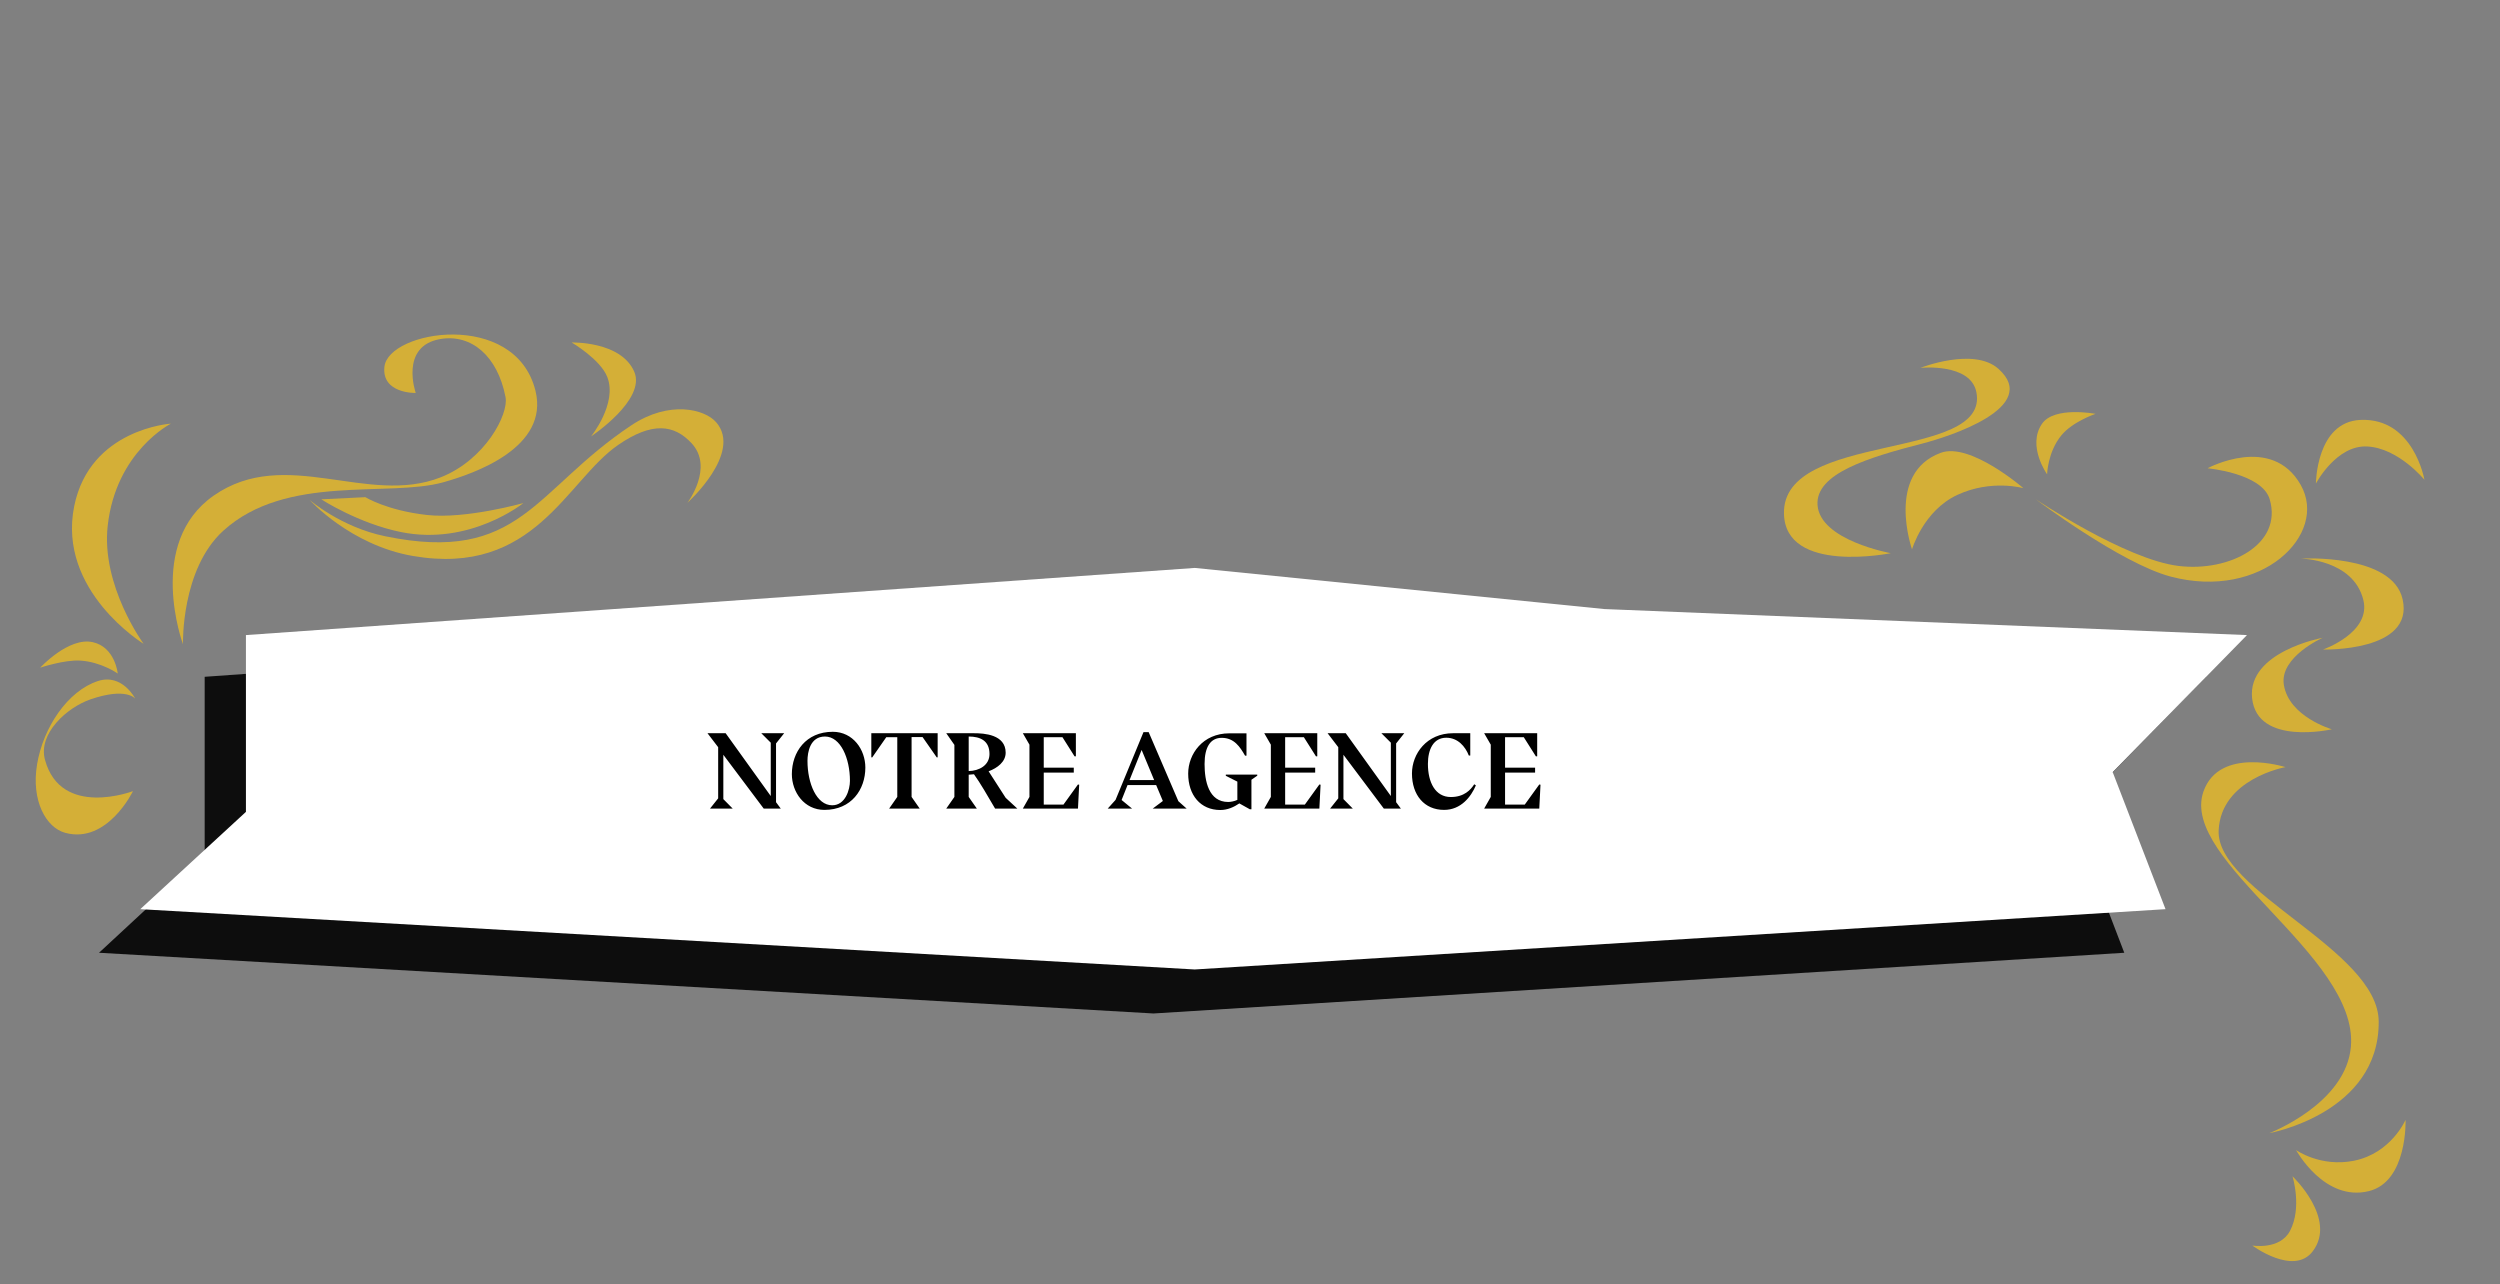
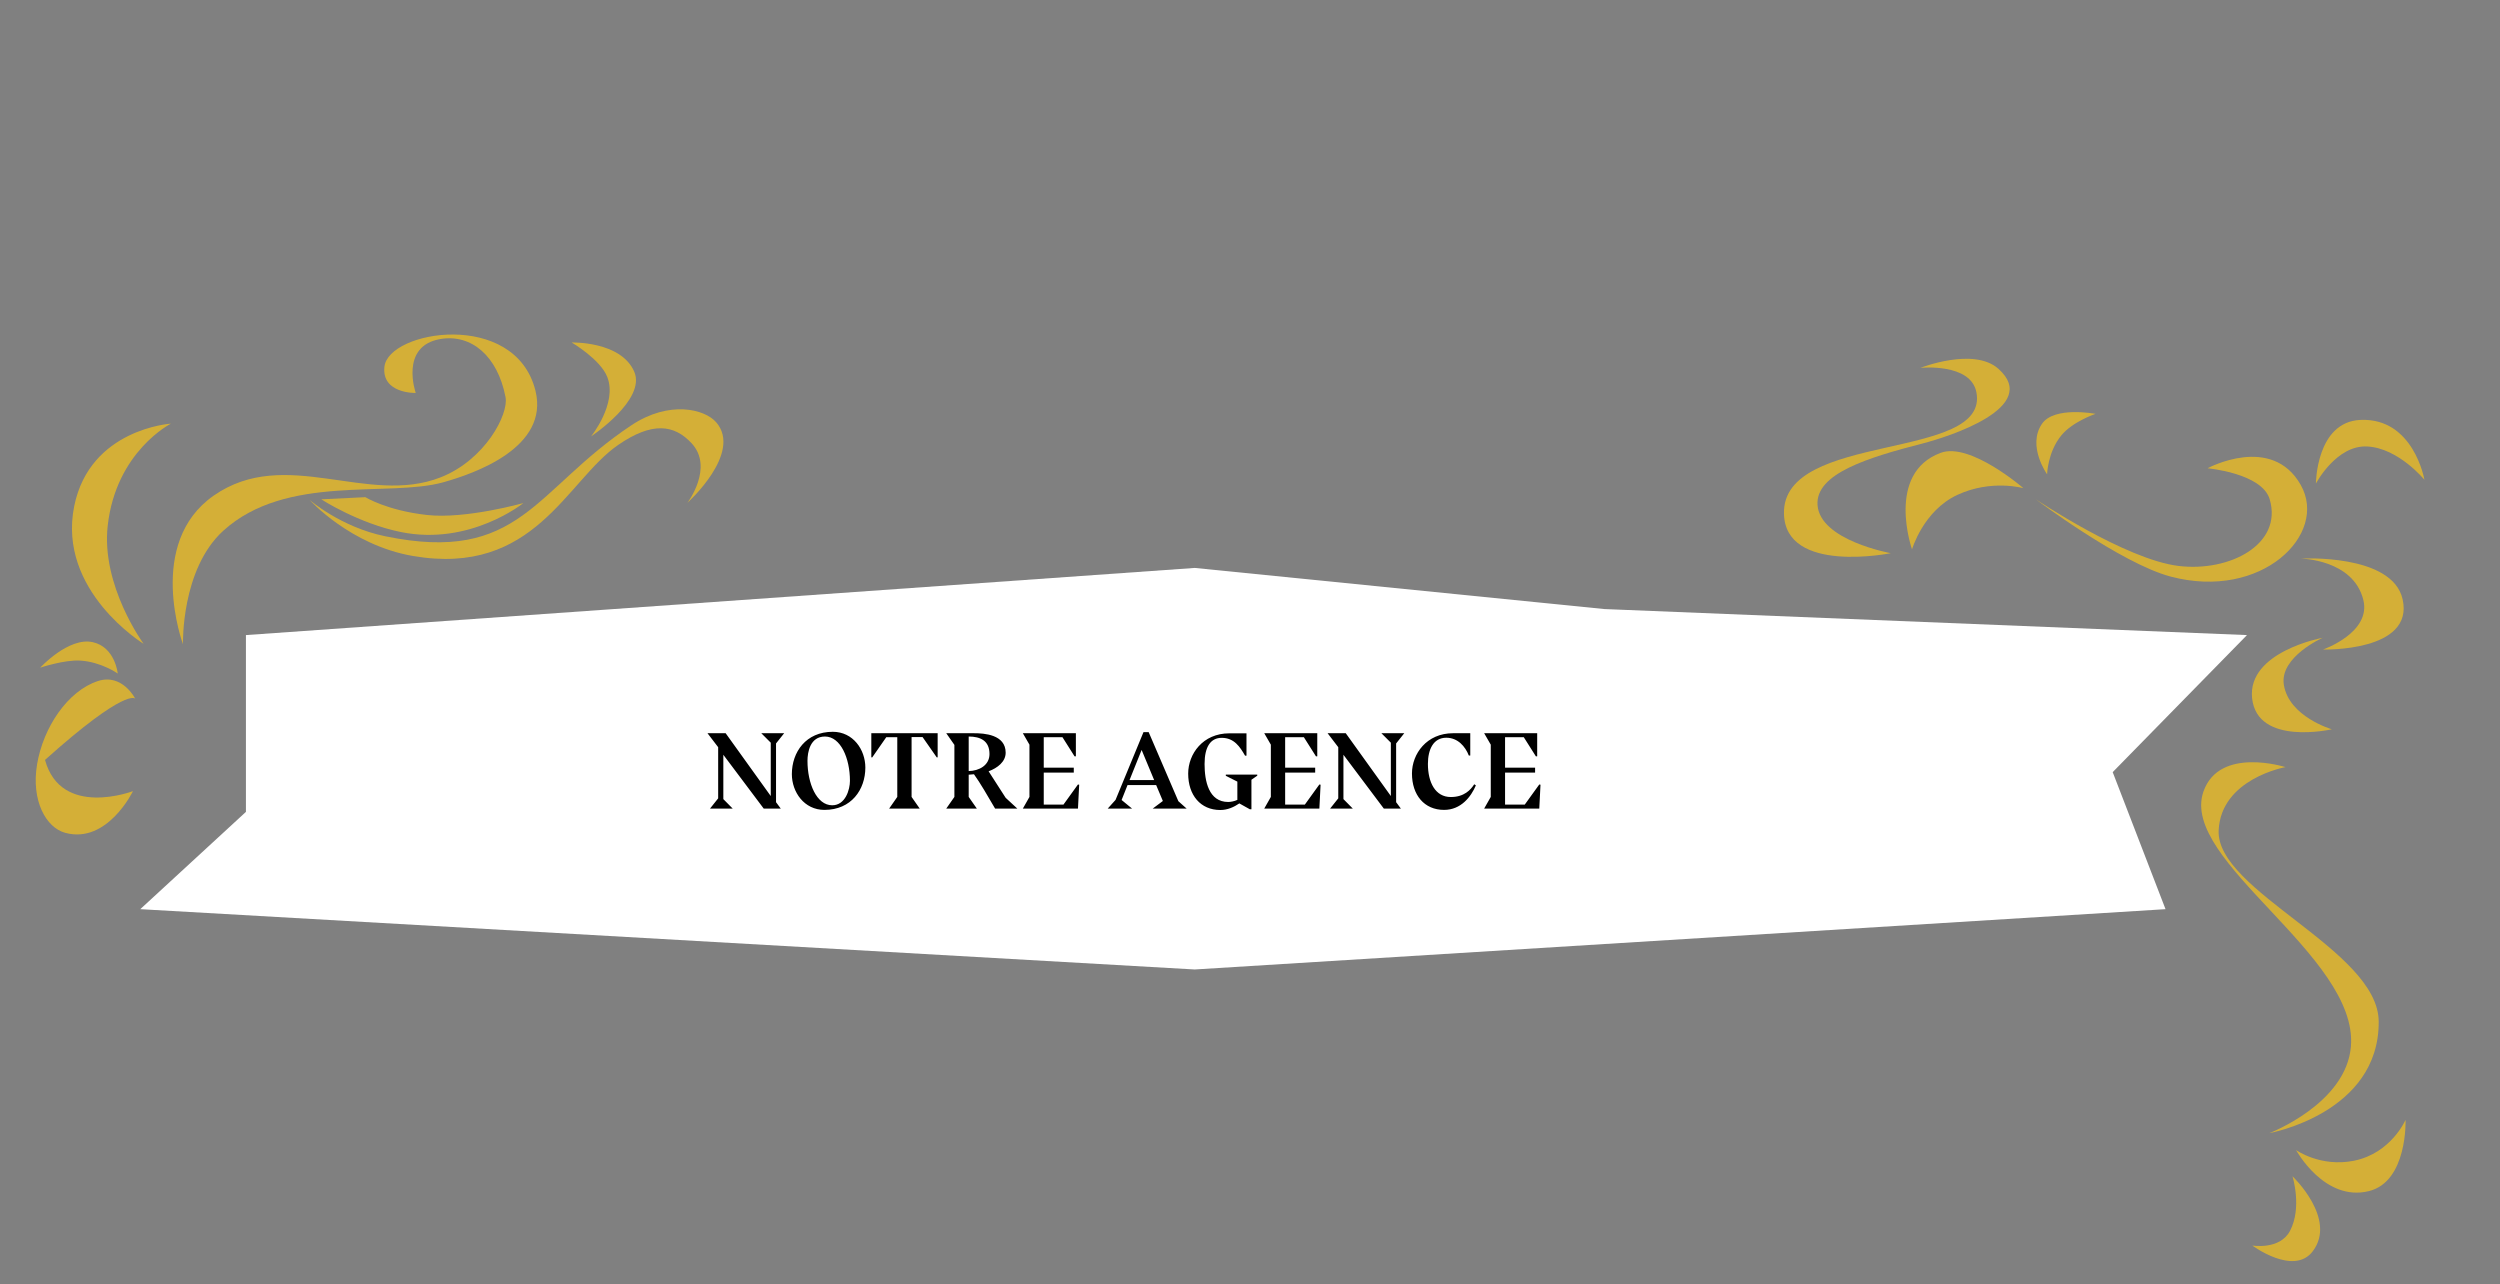
<svg xmlns="http://www.w3.org/2000/svg" width="909" height="467" fill="none">
  <rect width="100%" height="100%" fill="#808080" stroke="none" />
-   <path fill="#0D0D0D" d="M74.42 246.084 419.4 221.5l148.878 15.051L802 246.084l-48.826 50.17 19.211 50.171L419.4 368.5 36 346.425l38.42-35.621z" />
  <path fill="#fff" d="M89.42 230.916 434.4 206.5l148.878 14.949L817 230.916l-48.826 49.83 19.211 49.829L434.4 352.5 51 330.575l38.42-35.379z" />
  <path fill="#000" d="m282.165 291.68 1.72 2.32h-6.2l-14.68-19.56v16.12l3.4 3.44h-8.24l2.96-3.72v-18.6l-3.88-5.08h6.6l16.4 22.84v-19.4l-3.44-3.44h8.32l-2.96 3.72zm32.475-12.6c0 8.04-5.12 15.4-14.88 15.4-7.36 0-11.84-6.48-11.84-13 0-8.04 5.12-15.4 14.88-15.4 7.36 0 11.84 6.48 11.84 13m-14.68-11.28c-5.4 0-6.36 5.68-6.36 8.84 0 8.24 3.32 16.16 9 16.16 4.8 0 6.44-5.72 6.44-8.88 0-8.24-3.4-16.12-9.08-16.12m16.851 7.56v-8.76h24.12v8.76l-.32.04-5.16-7.4h-4v21.76l2.96 4.24h-11.12l2.96-4.24v-21.72h-4l-5.12 7.36zM369.897 294h-8.08c-2.72-4.64-5.4-9.32-7.68-12.48l-1.92.16v8.08l2.96 4.24h-11.12l2.96-4.24v-18.92l-2.96-4.24h10.12c3.6 0 11.48.44 11.48 7.08 0 3.28-2.96 5.56-6.2 6.76l6.2 9.64zm-17.68-26.2v12.56c3.84-.08 7.56-2.12 7.56-6.2 0-4.8-3.28-6.36-7.56-6.36m40.172 17.52-.44 8.68h-20.04l2.4-4.24v-19l-2.4-4.16h19.28v8.4h-.48l-4.4-6.96h-6.8v11.08h10.92v1.8h-10.92v11.64h7.16l5.28-7.32zm26.745 8.68 3.68-2.76-2.44-5.8h-10.4l-2.16 5.44 3.8 3.12h-8.84l2.84-3.16 10.16-24.64h1.88l10.8 25.12 3 2.68zm-4.04-21.32-4.4 10.96h8.96zm42.047 8.96v.4l-2.12 1.48v10.72h-.6l-3.8-2.12c-1.92 1.32-4.28 2.4-6.92 2.4-7.2 0-11.68-5.4-11.68-13.24 0-7.12 5.32-14.64 14.96-14.64h6.24v8.12h-.52c-1.84-3.2-3.96-6.48-8.48-6.48-4.04 0-6.24 3.24-6.24 9.52 0 6.16 1.48 13.8 8.6 13.8.8 0 2.24-.24 3.32-.76v-6.64l-4.2-2.12v-.44zm23.021 3.68-.44 8.68h-20.04l2.4-4.24v-19l-2.4-4.16h19.28v8.4h-.48l-4.4-6.96h-6.8v11.08h10.92v1.8h-10.92v11.64h7.16l5.28-7.32zm27.472 6.36 1.72 2.32h-6.2l-14.68-19.56v16.12l3.4 3.44h-8.24l2.96-3.72v-18.6l-3.88-5.08h6.6l16.4 22.84v-19.4l-3.44-3.44h8.32l-2.96 3.72zm26.954-16.96h-.52c-1.32-3.36-4.04-6.48-8.2-6.48-4.68 0-6.68 4.24-6.68 9.52 0 6.76 2.72 12.04 8.32 12.04 4.84 0 7.24-2.6 8.52-4.64l.6.4c-1.76 4.16-5.44 8.92-11.56 8.92-7.2 0-11.68-5.4-11.68-13.24 0-7.12 5.32-14.64 14.96-14.64h6.24zm25.535 10.6-.44 8.68h-20.04l2.4-4.24v-19l-2.4-4.16h19.28v8.4h-.48l-4.4-6.96h-6.8v11.08h10.92v1.8h-10.92v11.64h7.16l5.28-7.32z" />
-   <path fill="#D4AF37" d="M52.23 234.103s-31.514-19.288-25.237-50.112c5.725-28.115 35.166-29.959 35.166-29.959s-19.965 10.059-22.996 37.111c-2.452 21.884 13.067 42.96 13.067 42.96M42.815 244.896s-.939-9.603-9.088-11.405c-8.789-1.946-19.114 9.276-19.114 9.276s8.793-2.936 14.598-2.577c7.584.472 13.604 4.706 13.604 4.706M49.171 254.04s-4.703-9.298-13.552-6.418c-10.998 3.576-19.862 16.819-22.123 30.202-2.255 13.356 3.288 23.107 10.195 24.988 15.332 4.183 24.658-15.157 24.658-15.157s-26.129 9.971-31.985-11.348c-2.639-9.602 8.056-19.083 16.495-22.005C46 249.76 49.17 254.04 49.17 254.04M66.53 234.22s-13.637-36.733 11.18-54.019c26.045-18.145 55.854 3.837 82.501-6.638 16.187-6.363 24.794-22.953 23.603-29.148-2.886-15.017-12.464-23.041-23.677-21.146-14.954 2.526-8.976 19.615-8.976 19.615s-12.399.327-11.39-9.485c1.363-13.29 47.461-20.937 54.896 8.566 5.231 20.74-22.197 30.23-33.48 33.39-19.964 5.588-57.03-3.174-79.947 17.571-15.48 14.009-14.71 41.294-14.71 41.294" />
+   <path fill="#D4AF37" d="M52.23 234.103s-31.514-19.288-25.237-50.112c5.725-28.115 35.166-29.959 35.166-29.959s-19.965 10.059-22.996 37.111c-2.452 21.884 13.067 42.96 13.067 42.96M42.815 244.896s-.939-9.603-9.088-11.405c-8.789-1.946-19.114 9.276-19.114 9.276s8.793-2.936 14.598-2.577c7.584.472 13.604 4.706 13.604 4.706M49.171 254.04s-4.703-9.298-13.552-6.418c-10.998 3.576-19.862 16.819-22.123 30.202-2.255 13.356 3.288 23.107 10.195 24.988 15.332 4.183 24.658-15.157 24.658-15.157s-26.129 9.971-31.985-11.348C46 249.76 49.17 254.04 49.17 254.04M66.53 234.22s-13.637-36.733 11.18-54.019c26.045-18.145 55.854 3.837 82.501-6.638 16.187-6.363 24.794-22.953 23.603-29.148-2.886-15.017-12.464-23.041-23.677-21.146-14.954 2.526-8.976 19.615-8.976 19.615s-12.399.327-11.39-9.485c1.363-13.29 47.461-20.937 54.896 8.566 5.231 20.74-22.197 30.23-33.48 33.39-19.964 5.588-57.03-3.174-79.947 17.571-15.48 14.009-14.71 41.294-14.71 41.294" />
  <path fill="#D4AF37" d="M112.53 181.718s11.269 9.92 27.535 13.267c49.162 10.125 53.972-16.726 89.525-40.37 13.693-9.102 26.624-5.933 30.841-1.045 9.621 11.147-10.507 29.278-10.507 29.278s9.783-12.847 1.513-21.716c-6.291-6.75-14.281-7.913-26.732.691-18.746 12.954-30.388 47.992-74.623 40.318-22.776-3.954-37.552-20.423-37.552-20.423" />
  <path fill="#D4AF37" d="M214.912 158.676s9.653-11.927 5.898-21.594c-2.494-6.419-12.936-12.548-12.936-12.548s17.877-.546 22.729 10.597c4.446 10.232-15.691 23.545-15.691 23.545M116.817 181.559l16.018-.788s7.771 4.826 22.361 6.474c14.075 1.592 35.105-4.332 35.105-4.332s-19.372 15.652-44.511 10.545c-15.514-3.151-28.973-11.899-28.973-11.899M687.495 201.138s-38.365 7.781-38.846-14.369c-.654-30.113 74.861-18.882 69.967-44.146-2.083-10.755-20.343-8.869-20.343-8.869s19.377-7.651 28.338.336c15.715 14.004-18.147 24.732-27.604 27.173-19.867 5.121-38.869 10.914-38.16 22.309.804 12.921 26.648 17.566 26.648 17.566" />
  <path fill="#D4AF37" d="M695.21 199.751s-9.705-27.668 10.451-35.108c10.686-3.945 30.062 12.865 30.062 12.865s-11.633-3.329-24.023 2.432c-12.418 5.77-16.49 19.811-16.49 19.811M744.325 172.467s-7.323-10.265-1.905-18.309c4.436-6.586 19.521-3.683 19.521-3.683s-8.266 2.764-12.418 7.801c-5.011 6.082-5.198 14.191-5.198 14.191M740.164 181.508s31.019 23.364 49.101 28.14c33.083 8.738 57.419-15.377 47.289-33.312-10.554-18.691-33.891-6.073-33.891-6.073s19.811 1.769 22.604 11.297c4.791 16.366-14.548 26.435-33.036 24.232-19.465-2.325-52.067-24.284-52.067-24.284M842.06 175.832s.103-22.458 16.21-23.154c19.339-.835 23.252 21.772 23.252 21.772s-9.349-11.46-20.739-12.109c-11.293-.644-18.723 13.491-18.723 13.491M836.55 203.099s33.288-1.924 37.043 14.797c4.315 19.2-28.955 18.276-28.955 18.276s17.634-6.12 14.664-18.061c-3.675-14.788-22.752-15.012-22.752-15.012" />
  <path fill="#D4AF37" d="M844.54 231.886s-27.469 5.046-25.676 21.982c1.854 17.51 29.006 11.302 29.006 11.302s-15.603-4.514-17.466-16.189c-1.616-10.111 14.136-17.095 14.136-17.095M825.095 412.023s27.995-10.642 29.703-31.558c2.697-33.029-62.409-67.332-53.641-92.613 5.765-16.624 29.854-8.925 29.854-8.925s-23.48 4.16-24.311 23.031c-.972 22.059 58.028 43.421 58.199 69.458.221 33.417-39.804 40.607-39.804 40.607M834.85 418.166s10.297 18.925 26.487 14.92c14.115-3.492 13.326-25.907 13.326-25.907s-5.227 12.113-18.694 14.85c-12.196 2.483-21.119-3.863-21.119-3.863M833.544 427.685s3.582 11.359-.906 19.877c-3.694 7.014-13.707 5.31-13.707 5.31s15.075 11.19 21.977 2.101c8.98-11.82-7.364-27.288-7.364-27.288" />
</svg>